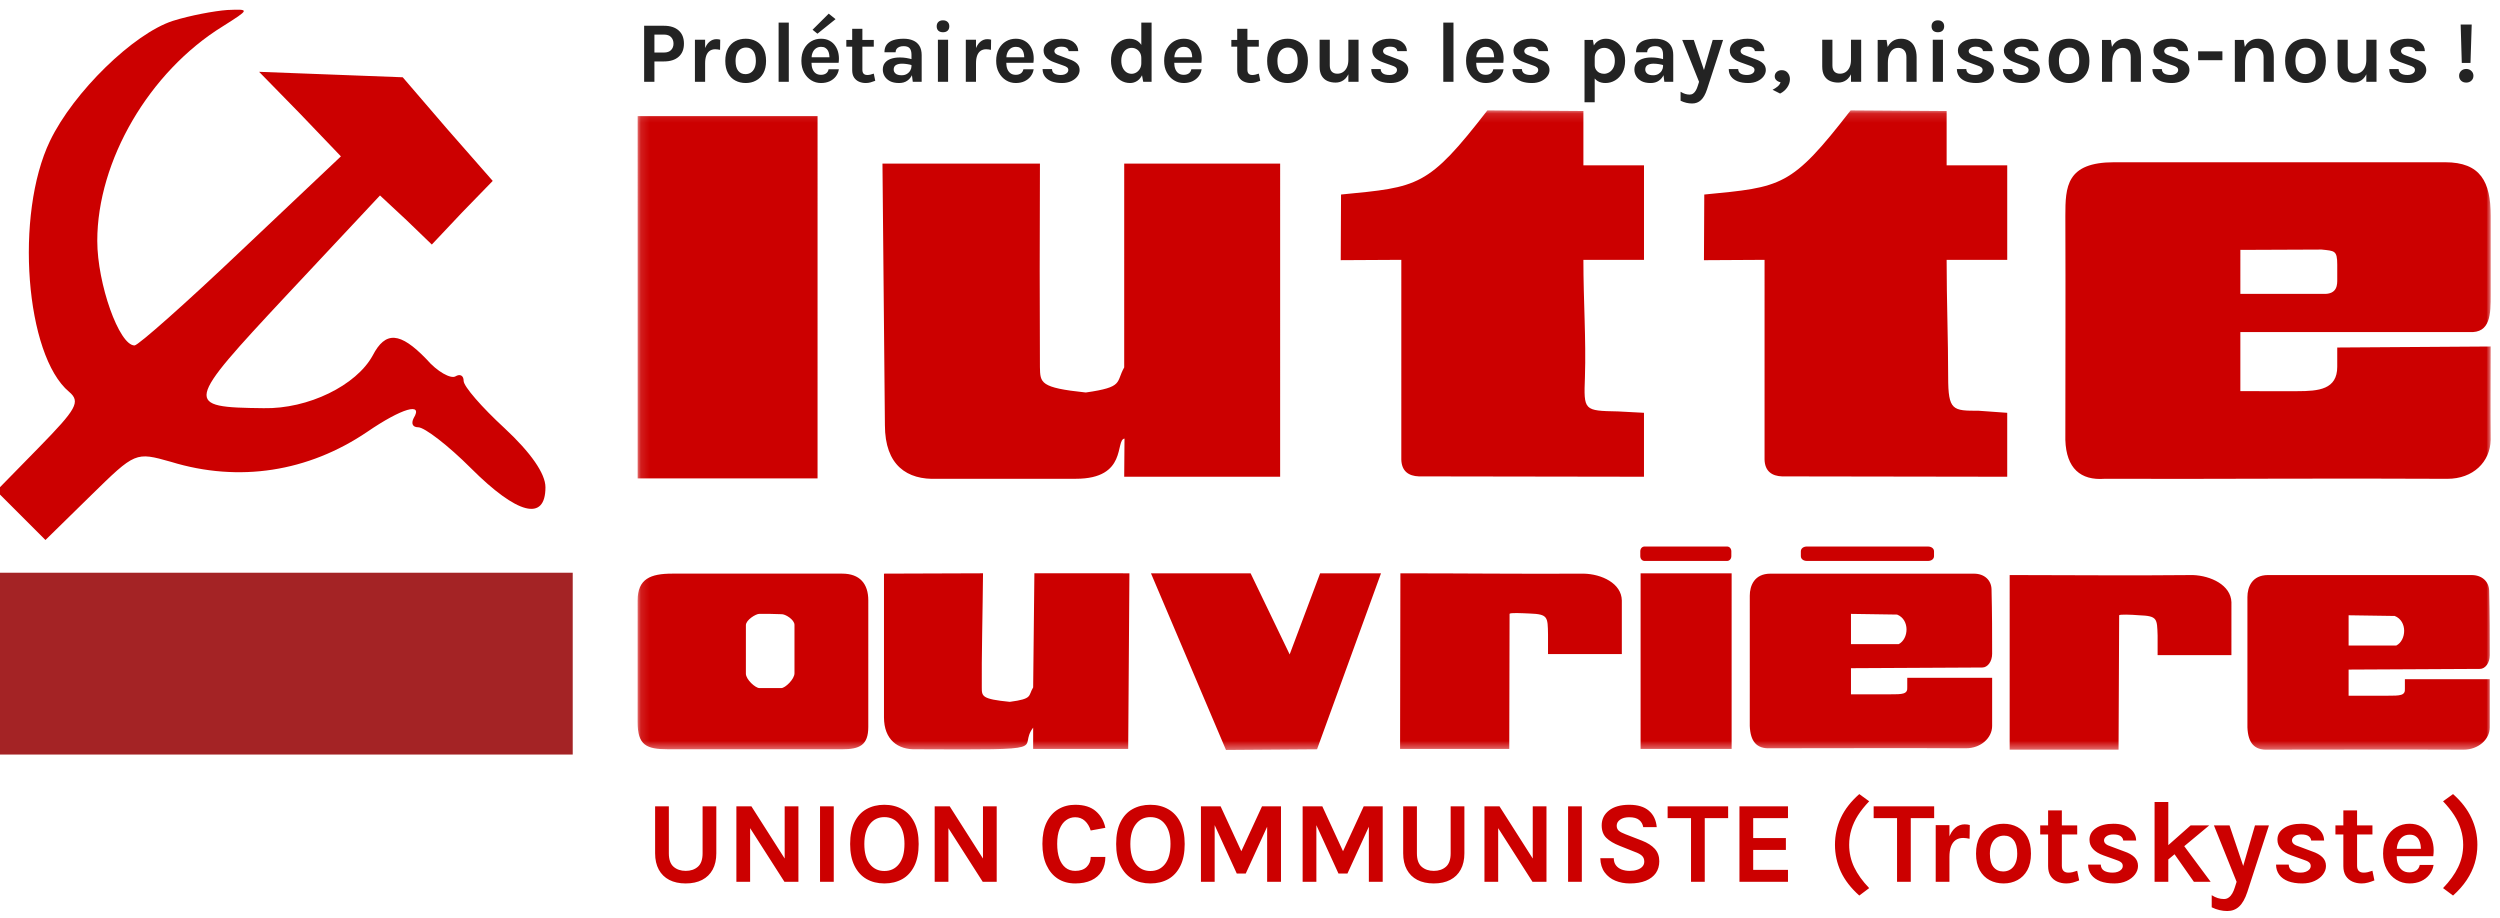
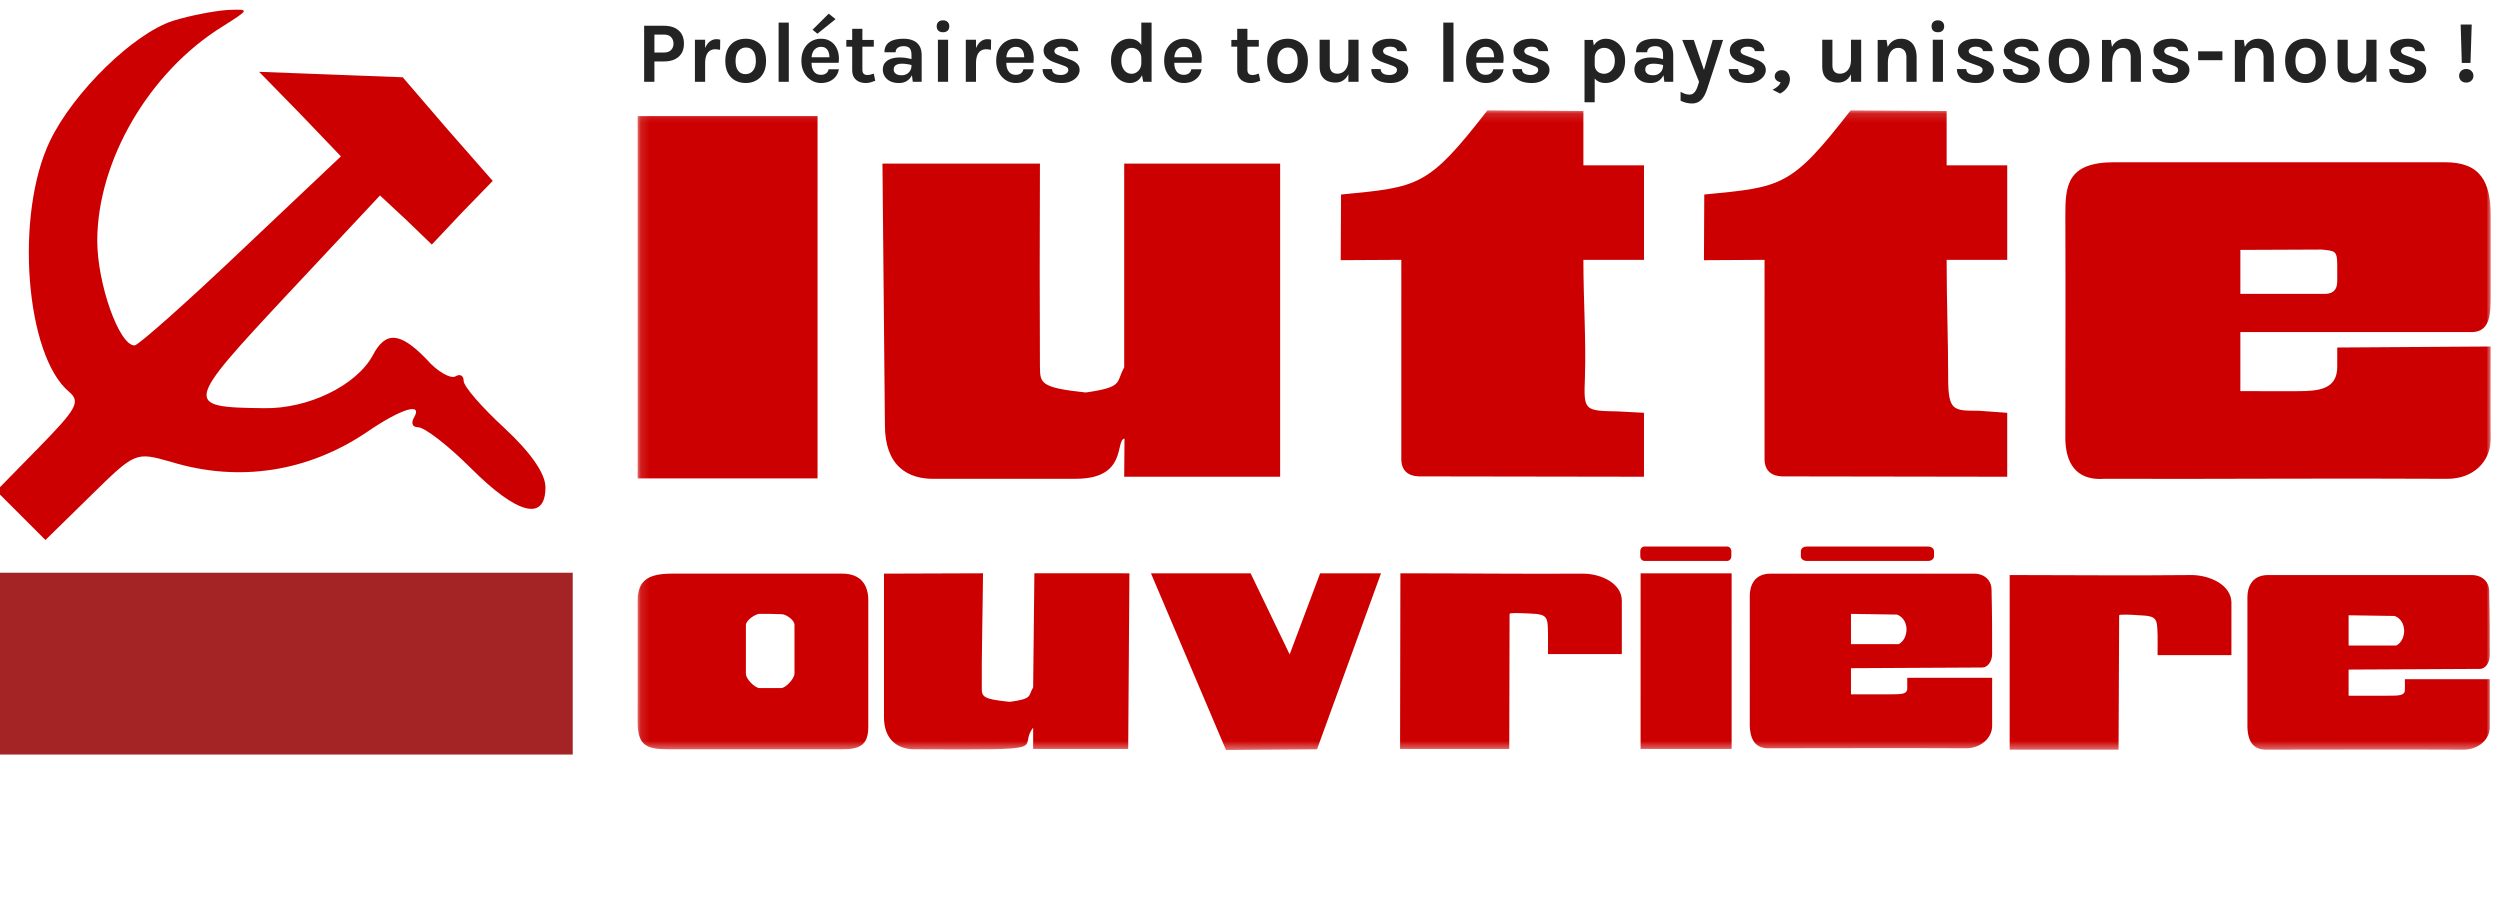
<svg xmlns="http://www.w3.org/2000/svg" width="275" height="101" viewBox="0 0 275 101" fill="none">
-   <path d="M72.062 88.693H73.573V93.864C73.573 94.547 73.746 95.04 74.091 95.342C74.441 95.645 74.887 95.797 75.429 95.797C75.975 95.797 76.421 95.645 76.766 95.342C77.112 95.04 77.285 94.547 77.285 93.864V88.693H78.795V93.864C78.795 94.564 78.661 95.161 78.392 95.656C78.123 96.151 77.737 96.528 77.234 96.789C76.734 97.049 76.133 97.179 75.429 97.179C74.725 97.179 74.121 97.049 73.618 96.789C73.118 96.528 72.734 96.151 72.466 95.656C72.197 95.161 72.062 94.564 72.062 93.864V88.693ZM81.002 88.693H82.653L86.43 94.619H86.314V88.693H87.825V97H86.289L82.269 90.715H82.513V97H81.002V88.693ZM90.203 97V88.693H91.713V97H90.203ZM97.277 97.179C96.539 97.179 95.886 97.017 95.319 96.693C94.756 96.368 94.314 95.884 93.994 95.24C93.674 94.596 93.514 93.796 93.514 92.84C93.514 91.867 93.674 91.063 93.994 90.427C94.314 89.787 94.756 89.311 95.319 89C95.886 88.684 96.539 88.526 97.277 88.526C98.02 88.526 98.675 88.689 99.242 89.013C99.81 89.333 100.253 89.813 100.573 90.453C100.893 91.093 101.053 91.888 101.053 92.84C101.053 93.808 100.893 94.615 100.573 95.259C100.253 95.903 99.81 96.386 99.242 96.706C98.675 97.021 98.02 97.179 97.277 97.179ZM97.277 95.81C97.956 95.81 98.493 95.554 98.89 95.042C99.291 94.53 99.492 93.791 99.492 92.827C99.492 91.897 99.291 91.174 98.89 90.658C98.493 90.141 97.956 89.883 97.277 89.883C96.612 89.883 96.078 90.144 95.677 90.664C95.276 91.18 95.076 91.906 95.076 92.84C95.076 93.8 95.276 94.536 95.677 95.048C96.078 95.556 96.612 95.81 97.277 95.81ZM102.815 88.693H104.466L108.242 94.619H108.127V88.693H109.637V97H108.101L104.082 90.715H104.325V97H102.815V88.693ZM118.274 97.179C117.544 97.179 116.908 97.006 116.367 96.661C115.829 96.311 115.411 95.812 115.112 95.163C114.813 94.515 114.664 93.736 114.664 92.827C114.664 91.888 114.818 91.101 115.125 90.466C115.436 89.826 115.863 89.344 116.405 89.019C116.951 88.691 117.574 88.526 118.274 88.526C119.242 88.526 119.997 88.761 120.539 89.23C121.085 89.7 121.435 90.31 121.589 91.061L119.976 91.355C119.844 90.92 119.633 90.568 119.343 90.299C119.052 90.03 118.696 89.896 118.274 89.896C117.903 89.896 117.568 90.005 117.269 90.222C116.97 90.436 116.731 90.76 116.552 91.195C116.377 91.63 116.29 92.174 116.29 92.827C116.29 93.442 116.367 93.971 116.52 94.414C116.678 94.858 116.904 95.2 117.199 95.438C117.493 95.677 117.851 95.797 118.274 95.797C118.816 95.797 119.234 95.654 119.528 95.368C119.827 95.078 119.976 94.709 119.976 94.261H121.589C121.589 94.879 121.455 95.406 121.186 95.842C120.921 96.272 120.541 96.603 120.047 96.834C119.552 97.064 118.961 97.179 118.274 97.179ZM126.54 97.179C125.802 97.179 125.149 97.017 124.581 96.693C124.018 96.368 123.577 95.884 123.257 95.24C122.937 94.596 122.777 93.796 122.777 92.84C122.777 91.867 122.937 91.063 123.257 90.427C123.577 89.787 124.018 89.311 124.581 89C125.149 88.684 125.802 88.526 126.54 88.526C127.282 88.526 127.937 88.689 128.505 89.013C129.072 89.333 129.516 89.813 129.836 90.453C130.156 91.093 130.316 91.888 130.316 92.84C130.316 93.808 130.156 94.615 129.836 95.259C129.516 95.903 129.072 96.386 128.505 96.706C127.937 97.021 127.282 97.179 126.54 97.179ZM126.54 95.81C127.218 95.81 127.756 95.554 128.153 95.042C128.554 94.53 128.754 93.791 128.754 92.827C128.754 91.897 128.554 91.174 128.153 90.658C127.756 90.141 127.218 89.883 126.54 89.883C125.874 89.883 125.341 90.144 124.94 90.664C124.539 91.18 124.338 91.906 124.338 92.84C124.338 93.8 124.539 94.536 124.94 95.048C125.341 95.556 125.874 95.81 126.54 95.81ZM132.103 88.693H134.266L136.609 93.774H136.481L138.823 88.693H140.909V97H139.386V90.434H139.617L137.031 96.091H136.045L133.473 90.459H133.613V97H132.103V88.693ZM143.29 88.693H145.454L147.796 93.774H147.668L150.01 88.693H152.097V97H150.574V90.434H150.804L148.218 96.091H147.233L144.66 90.459H144.801V97H143.29V88.693ZM154.35 88.693H155.86V93.864C155.86 94.547 156.033 95.04 156.379 95.342C156.729 95.645 157.174 95.797 157.716 95.797C158.262 95.797 158.708 95.645 159.054 95.342C159.399 95.04 159.572 94.547 159.572 93.864V88.693H161.083V93.864C161.083 94.564 160.948 95.161 160.679 95.656C160.411 96.151 160.025 96.528 159.521 96.789C159.022 97.049 158.42 97.179 157.716 97.179C157.012 97.179 156.409 97.049 155.905 96.789C155.406 96.528 155.022 96.151 154.753 95.656C154.484 95.161 154.35 94.564 154.35 93.864V88.693ZM163.29 88.693H164.941L168.717 94.619H168.602V88.693H170.112V97H168.576L164.557 90.715H164.8V97H163.29V88.693ZM172.49 97V88.693H174.001V97H172.49ZM179.283 97.179C178.707 97.179 178.176 97.079 177.69 96.878C177.207 96.678 176.815 96.373 176.512 95.963C176.213 95.554 176.053 95.033 176.032 94.402H177.517C177.517 94.722 177.596 94.984 177.754 95.189C177.911 95.394 178.123 95.547 178.387 95.65C178.656 95.748 178.95 95.797 179.27 95.797C179.578 95.797 179.851 95.756 180.09 95.675C180.333 95.594 180.523 95.479 180.659 95.33C180.8 95.176 180.87 94.995 180.87 94.786C180.87 94.508 180.785 94.291 180.614 94.133C180.448 93.975 180.179 93.83 179.808 93.698L178.17 93.045C177.53 92.793 177.039 92.501 176.698 92.168C176.356 91.835 176.186 91.376 176.186 90.792C176.186 90.118 176.452 89.572 176.986 89.154C177.519 88.736 178.263 88.526 179.219 88.526C180.149 88.526 180.868 88.744 181.376 89.179C181.884 89.61 182.172 90.212 182.24 90.984H180.755C180.7 90.656 180.55 90.393 180.307 90.197C180.064 89.996 179.701 89.896 179.219 89.896C178.793 89.896 178.455 89.986 178.208 90.165C177.961 90.34 177.837 90.562 177.837 90.83C177.837 91.061 177.914 91.244 178.067 91.381C178.225 91.513 178.468 91.641 178.797 91.765L180.614 92.469C181.229 92.708 181.7 93.008 182.029 93.371C182.357 93.734 182.522 94.188 182.522 94.734C182.522 95.234 182.396 95.667 182.144 96.034C181.892 96.396 181.525 96.678 181.043 96.878C180.561 97.079 179.974 97.179 179.283 97.179ZM183.439 89.998V88.693H190.095V89.998H187.183L187.523 89.653V97H186.012V89.653L186.351 89.998H183.439ZM191.34 97V88.693H196.678V89.998H192.851V92.187H196.447V93.493H192.851V95.682H196.678V97H191.34ZM204.522 87.349L205.61 88.142C205.119 88.654 204.71 89.166 204.381 89.678C204.057 90.19 203.814 90.715 203.652 91.253C203.49 91.786 203.409 92.345 203.409 92.93C203.409 93.8 203.592 94.621 203.959 95.394C204.326 96.162 204.876 96.927 205.61 97.691L204.522 98.51C203.605 97.695 202.929 96.821 202.493 95.886C202.062 94.952 201.847 93.966 201.847 92.93C201.847 91.884 202.062 90.894 202.493 89.96C202.929 89.026 203.605 88.155 204.522 87.349ZM206.102 89.998V88.693H212.758V89.998H209.846L210.185 89.653V97H208.675V89.653L209.014 89.998H206.102ZM212.928 97V90.766H214.438V97H212.928ZM214.067 94.274C214.067 93.459 214.159 92.784 214.342 92.251C214.526 91.718 214.771 91.323 215.078 91.067C215.39 90.807 215.735 90.677 216.115 90.677C216.218 90.677 216.314 90.683 216.403 90.696C216.497 90.709 216.589 90.728 216.678 90.754L216.653 92.264C216.542 92.238 216.422 92.217 216.294 92.2C216.166 92.183 216.051 92.174 215.949 92.174C215.616 92.174 215.336 92.255 215.11 92.418C214.888 92.576 214.72 92.81 214.605 93.122C214.494 93.433 214.438 93.817 214.438 94.274H214.067ZM220.398 97.179C219.83 97.179 219.316 97.058 218.855 96.814C218.399 96.571 218.036 96.209 217.767 95.726C217.498 95.24 217.364 94.632 217.364 93.902C217.364 93.16 217.498 92.546 217.767 92.059C218.036 91.573 218.399 91.21 218.855 90.971C219.316 90.732 219.83 90.613 220.398 90.613C220.957 90.613 221.462 90.732 221.914 90.971C222.371 91.21 222.734 91.573 223.002 92.059C223.271 92.546 223.406 93.16 223.406 93.902C223.406 94.632 223.271 95.24 223.002 95.726C222.734 96.209 222.371 96.571 221.914 96.814C221.462 97.058 220.957 97.179 220.398 97.179ZM220.346 95.861C220.645 95.861 220.91 95.788 221.14 95.643C221.375 95.494 221.558 95.274 221.69 94.984C221.827 94.694 221.895 94.333 221.895 93.902C221.895 93.245 221.765 92.75 221.505 92.418C221.249 92.085 220.897 91.918 220.449 91.918C220.146 91.918 219.877 91.993 219.642 92.142C219.408 92.287 219.222 92.507 219.086 92.802C218.953 93.096 218.887 93.463 218.887 93.902C218.887 94.551 219.017 95.04 219.278 95.368C219.542 95.697 219.898 95.861 220.346 95.861ZM227.302 97.179C226.935 97.179 226.598 97.111 226.291 96.974C225.988 96.838 225.745 96.629 225.561 96.347C225.382 96.066 225.292 95.707 225.292 95.272V89.141H226.803V95.221C226.803 95.733 227.046 95.989 227.532 95.989C227.682 95.989 227.831 95.972 227.98 95.938C228.13 95.903 228.3 95.852 228.492 95.784L228.71 96.846C228.471 96.94 228.239 97.019 228.012 97.083C227.786 97.147 227.55 97.179 227.302 97.179ZM224.422 91.79V90.792H228.492V91.79H224.422ZM232.57 97.179C231.972 97.179 231.458 97.098 231.027 96.936C230.601 96.77 230.272 96.533 230.042 96.226C229.811 95.914 229.694 95.541 229.69 95.106H231.085C231.098 95.413 231.219 95.637 231.45 95.778C231.68 95.918 231.994 95.989 232.391 95.989C232.608 95.989 232.8 95.957 232.967 95.893C233.137 95.829 233.269 95.741 233.363 95.63C233.457 95.519 233.504 95.396 233.504 95.259C233.504 95.084 233.44 94.948 233.312 94.85C233.188 94.747 232.988 94.653 232.711 94.568L231.354 94.082C230.867 93.907 230.494 93.676 230.234 93.39C229.973 93.105 229.843 92.763 229.843 92.366C229.843 91.842 230.08 91.419 230.554 91.099C231.032 90.775 231.669 90.613 232.467 90.613C233.261 90.613 233.873 90.788 234.304 91.138C234.739 91.483 234.963 91.923 234.976 92.456H233.555C233.534 92.251 233.436 92.089 233.261 91.97C233.086 91.85 232.821 91.79 232.467 91.79C232.147 91.79 231.896 91.856 231.712 91.989C231.533 92.117 231.443 92.268 231.443 92.443C231.443 92.738 231.695 92.96 232.199 93.109L233.671 93.659C234.148 93.821 234.52 94.03 234.784 94.286C235.049 94.542 235.181 94.867 235.181 95.259C235.181 95.588 235.07 95.899 234.848 96.194C234.631 96.484 234.325 96.721 233.933 96.904C233.54 97.088 233.086 97.179 232.57 97.179ZM237.003 97V88.219H238.513V97H237.003ZM238.309 93.147L240.971 90.792H243.019L238.309 94.709V93.147ZM241.329 97L238.552 93.045L239.985 92.699L243.173 97H241.329ZM243.531 90.792H245.246L246.897 95.682H246.628L248.049 90.792H249.585L247.204 98.126C246.961 98.86 246.66 99.391 246.302 99.72C245.948 100.049 245.515 100.213 245.003 100.213C244.708 100.213 244.42 100.179 244.139 100.11C243.861 100.046 243.578 99.944 243.288 99.803V98.472C243.522 98.617 243.748 98.724 243.966 98.792C244.188 98.86 244.41 98.894 244.632 98.894C244.832 98.894 245.007 98.839 245.156 98.728C245.31 98.621 245.442 98.47 245.553 98.274C245.664 98.082 245.758 97.858 245.835 97.602L246.027 97L243.531 90.792ZM253.245 97.179C252.647 97.179 252.133 97.098 251.702 96.936C251.276 96.77 250.947 96.533 250.717 96.226C250.486 95.914 250.369 95.541 250.365 95.106H251.76C251.773 95.413 251.894 95.637 252.125 95.778C252.355 95.918 252.669 95.989 253.066 95.989C253.283 95.989 253.475 95.957 253.642 95.893C253.812 95.829 253.944 95.741 254.038 95.63C254.132 95.519 254.179 95.396 254.179 95.259C254.179 95.084 254.115 94.948 253.987 94.85C253.863 94.747 253.663 94.653 253.386 94.568L252.029 94.082C251.542 93.907 251.169 93.676 250.909 93.39C250.648 93.105 250.518 92.763 250.518 92.366C250.518 91.842 250.755 91.419 251.229 91.099C251.707 90.775 252.344 90.613 253.142 90.613C253.936 90.613 254.548 90.788 254.979 91.138C255.414 91.483 255.638 91.923 255.651 92.456H254.23C254.209 92.251 254.111 92.089 253.936 91.97C253.761 91.85 253.496 91.79 253.142 91.79C252.822 91.79 252.571 91.856 252.387 91.989C252.208 92.117 252.118 92.268 252.118 92.443C252.118 92.738 252.37 92.96 252.874 93.109L254.346 93.659C254.823 93.821 255.195 94.03 255.459 94.286C255.724 94.542 255.856 94.867 255.856 95.259C255.856 95.588 255.745 95.899 255.523 96.194C255.306 96.484 255 96.721 254.608 96.904C254.215 97.088 253.761 97.179 253.245 97.179ZM259.777 97.179C259.41 97.179 259.073 97.111 258.766 96.974C258.463 96.838 258.22 96.629 258.036 96.347C257.857 96.066 257.768 95.707 257.768 95.272V89.141H259.278V95.221C259.278 95.733 259.521 95.989 260.008 95.989C260.157 95.989 260.306 95.972 260.456 95.938C260.605 95.903 260.776 95.852 260.968 95.784L261.185 96.846C260.946 96.94 260.714 97.019 260.488 97.083C260.261 97.147 260.025 97.179 259.777 97.179ZM256.897 91.79V90.792H260.968V91.79H256.897ZM265.045 97.179C264.516 97.179 264.031 97.043 263.592 96.77C263.152 96.496 262.8 96.115 262.536 95.624C262.271 95.129 262.139 94.551 262.139 93.89C262.139 93.207 262.269 92.62 262.53 92.13C262.794 91.639 263.146 91.263 263.586 91.003C264.025 90.743 264.511 90.613 265.045 90.613C265.54 90.613 265.966 90.713 266.325 90.914C266.687 91.11 266.978 91.379 267.195 91.72C267.417 92.057 267.566 92.439 267.643 92.866C267.72 93.292 267.724 93.732 267.656 94.184H263.342V93.365H266.587L266.293 93.557C266.306 93.356 266.295 93.154 266.261 92.949C266.231 92.744 266.171 92.556 266.082 92.386C265.992 92.215 265.864 92.078 265.698 91.976C265.535 91.869 265.326 91.816 265.07 91.816C264.763 91.816 264.503 91.893 264.29 92.046C264.076 92.2 263.914 92.409 263.803 92.674C263.692 92.938 263.637 93.237 263.637 93.57V94.171C263.637 94.521 263.688 94.83 263.79 95.099C263.897 95.368 264.053 95.579 264.258 95.733C264.467 95.886 264.729 95.963 265.045 95.963C265.339 95.963 265.587 95.895 265.787 95.758C265.988 95.622 266.116 95.417 266.171 95.144H267.694C267.63 95.545 267.479 95.899 267.24 96.206C267.005 96.509 266.7 96.748 266.325 96.923C265.949 97.094 265.523 97.179 265.045 97.179ZM269.835 98.51L268.735 97.691C269.473 96.927 270.025 96.162 270.392 95.394C270.763 94.621 270.949 93.8 270.949 92.93C270.949 92.345 270.866 91.786 270.699 91.253C270.537 90.715 270.292 90.19 269.963 89.678C269.635 89.166 269.225 88.654 268.735 88.142L269.835 87.349C270.744 88.155 271.416 89.026 271.851 89.96C272.291 90.894 272.511 91.884 272.511 92.93C272.511 93.621 272.415 94.291 272.223 94.939C272.031 95.584 271.736 96.204 271.339 96.802C270.943 97.399 270.441 97.969 269.835 98.51Z" fill="#CC0000" />
  <g clip-path="url(#clip0_549_213)">
    <mask id="mask0_549_213" style="mask-type:luminance" maskUnits="userSpaceOnUse" x="70" y="12" width="205" height="71">
      <path d="M274.014 12.129H70.114V82.562H274.014V12.129Z" fill="white" />
    </mask>
    <g mask="url(#mask0_549_213)">
      <path fill-rule="evenodd" clip-rule="evenodd" d="M180.466 63.065L190.48 63.065L190.479 82.386L180.464 82.385L180.466 63.065ZM154.008 82.384L154.043 63.064C161.486 63.064 166.73 63.14 174.207 63.102C176.169 63.14 178.368 64.161 178.401 66.052V71.95L170.282 71.95L170.282 69.795C170.248 67.866 170.282 67.564 168.286 67.488C167.372 67.45 166.121 67.375 166.053 67.526L166.019 82.385L154.008 82.384ZM126.605 63.063L137.566 63.063L141.863 71.987L145.213 63.063L151.911 63.064L144.874 82.422L134.859 82.497L126.605 63.063ZM70.139 66.048C70.139 63.666 71.56 63.099 73.962 63.099C80.931 63.099 85.634 63.099 92.637 63.099C94.566 63.1 95.513 64.196 95.513 66.049C95.513 71.191 95.513 74.783 95.512 79.963C95.512 81.966 94.565 82.42 92.637 82.42C85.633 82.42 80.457 82.419 73.488 82.419C71.086 82.419 70.138 81.966 70.138 79.432C70.138 74.631 70.139 70.85 70.139 66.048ZM82.047 74.102C82.047 71.757 82.047 71.077 82.048 68.77C82.048 68.203 83.13 67.523 83.536 67.523C84.247 67.523 85.194 67.523 85.938 67.561C86.378 67.523 87.393 68.166 87.393 68.733C87.393 71.039 87.393 71.72 87.393 74.064C87.393 74.707 86.378 75.69 85.938 75.69C85.228 75.69 84.246 75.69 83.536 75.69C83.096 75.69 82.047 74.744 82.047 74.102ZM174.174 12.211V18.185L180.839 18.185V28.583L174.173 28.582C174.173 33.12 174.478 37.317 174.343 41.475C174.207 45.181 174.207 45.181 177.996 45.257L180.838 45.408V52.441L156.073 52.402C154.956 52.364 154.178 51.835 154.144 50.549C154.145 43.025 154.145 36.106 154.145 28.582L147.48 28.619L147.514 21.398C156.074 20.566 157.055 20.604 163.619 12.135L174.174 12.211ZM214.13 12.213V18.186L220.795 18.187V28.584L214.129 28.584C214.129 33.121 214.298 37.318 214.298 41.477C214.298 45.182 214.806 45.182 217.648 45.182L220.794 45.409V52.442L196.03 52.403C194.912 52.365 194.134 51.836 194.101 50.55C194.101 43.026 194.101 36.108 194.102 28.583L187.435 28.621L187.47 21.399C196.03 20.568 197.011 20.606 203.574 12.137L214.13 12.213ZM70.14 12.774L70.139 52.626L89.931 52.626L89.932 12.775L70.14 12.774ZM97.238 63.1L108.132 63.062C108.098 67.108 107.963 72.514 107.997 75.615C107.997 76.598 107.997 76.9 111.075 77.203C113.647 76.863 113.072 76.56 113.647 75.615L113.782 63.062L124.236 63.063L124.101 82.383L113.646 82.383L113.647 80.039C111.82 82.421 116.454 82.496 100.79 82.42C98.76 82.496 97.238 81.362 97.238 78.904L97.238 63.1ZM97.071 17.993L114.393 17.994C114.359 25.253 114.358 34.781 114.392 40.377C114.426 42.116 114.392 42.645 119.433 43.175C123.662 42.57 122.715 42.079 123.662 40.415L123.663 17.994L140.816 17.995L140.815 52.439L123.662 52.438L123.696 48.242C122.647 48.393 124.068 52.665 118.35 52.665C115.474 52.665 111.11 52.665 103.092 52.665C99.776 52.816 97.34 51.19 97.34 46.766L97.071 17.993ZM203.607 67.527L208.682 67.603C210.102 68.17 209.968 70.287 208.851 70.855L203.607 70.854V67.527ZM258.347 67.68L263.422 67.756C264.843 68.323 264.707 70.441 263.592 71.008L258.347 71.008V67.68ZM192.475 79.853C192.475 74.37 192.475 70.967 192.476 65.523C192.476 64.426 192.983 63.103 194.743 63.103L217.141 63.104C218.29 63.104 219.035 63.822 219.068 64.806C219.135 67.528 219.135 69.759 219.135 71.914C219.135 72.783 218.628 73.426 218.053 73.426L203.607 73.501V76.375L207.903 76.375C209.257 76.375 209.865 76.375 209.798 75.581V74.56L219.135 74.56C219.135 76.716 219.135 77.661 219.135 79.854C219.135 81.177 217.884 82.311 216.26 82.311C208.41 82.273 202.591 82.311 194.742 82.31C193.22 82.386 192.543 81.554 192.475 79.853ZM247.216 80.006C247.216 74.524 247.216 71.121 247.216 65.676C247.216 64.58 247.724 63.256 249.483 63.256L271.88 63.257C273.031 63.257 273.775 63.976 273.809 64.959C273.876 67.681 273.876 69.912 273.876 72.067C273.876 72.936 273.368 73.579 272.794 73.579L258.347 73.654L258.346 76.528L262.644 76.528C263.998 76.528 264.606 76.528 264.538 75.734V74.713L273.876 74.713C273.876 76.869 273.876 77.814 273.876 80.007C273.876 81.33 272.624 82.464 270.999 82.464C263.151 82.426 257.331 82.464 249.482 82.463C247.961 82.539 247.284 81.707 247.216 80.006ZM221.063 82.463L221.064 63.255C228.507 63.256 233.785 63.331 241.228 63.256C243.19 63.332 245.39 64.353 245.457 66.243L245.456 72.066L237.337 72.066V69.91C237.27 68.058 237.337 67.755 235.307 67.68C234.394 67.604 233.142 67.566 233.108 67.68L233.04 82.463L221.063 82.463ZM227.188 48.397C227.188 38.604 227.223 33.538 227.189 23.745C227.189 20.531 227.29 17.847 232.568 17.847C245.595 17.847 255.947 17.848 268.972 17.848C272.863 17.848 273.979 20.004 273.979 23.747V32.405C273.979 34.522 273.979 36.678 271.61 36.526L246.439 36.525V43.028L252.697 43.029C255.066 43.029 257.096 42.84 257.096 40.344V38.227L273.978 38.114C273.978 42.046 273.944 44.504 273.978 48.398C273.911 50.818 272.049 52.671 269.208 52.67C255.472 52.594 245.188 52.708 231.485 52.669C228.879 52.858 227.289 51.535 227.188 48.397ZM246.44 27.489L255.371 27.451C256.792 27.603 257.097 27.527 257.097 29.115C257.097 30.06 257.097 29.758 257.097 30.703C257.097 31.232 257.164 32.404 255.541 32.329L246.439 32.328L246.44 27.489ZM180.905 60.116L189.972 60.116C190.244 60.116 190.447 60.343 190.447 60.645V61.175C190.447 61.477 190.244 61.704 189.972 61.704L180.905 61.704C180.635 61.704 180.432 61.477 180.432 61.174V60.645C180.432 60.343 180.635 60.116 180.905 60.116ZM198.769 60.116L212.065 60.117C212.471 60.117 212.742 60.344 212.742 60.646V61.176C212.742 61.478 212.471 61.705 212.065 61.705L198.769 61.704C198.362 61.704 198.093 61.478 198.093 61.175V60.646C198.093 60.343 198.362 60.116 198.769 60.116Z" fill="#CC0000" />
    </g>
  </g>
  <path d="M70.855 9V2.834H73.031C73.724 2.834 74.264 3.006 74.65 3.348C75.04 3.689 75.234 4.174 75.234 4.801C75.234 5.422 75.04 5.903 74.65 6.245C74.264 6.587 73.724 6.758 73.031 6.758H71.986V9H70.855ZM71.986 5.779H73.031C73.379 5.779 73.642 5.688 73.819 5.504C73.996 5.32 74.085 5.086 74.085 4.801C74.085 4.51 73.996 4.271 73.819 4.084C73.642 3.897 73.379 3.804 73.031 3.804H71.986V5.779ZM76.442 9V4.373H77.563V9H76.442ZM77.287 6.976C77.287 6.372 77.355 5.871 77.492 5.476C77.628 5.08 77.81 4.787 78.038 4.597C78.269 4.404 78.525 4.307 78.807 4.307C78.883 4.307 78.954 4.312 79.021 4.321C79.091 4.331 79.159 4.345 79.225 4.364L79.206 5.485C79.124 5.466 79.035 5.45 78.94 5.438C78.845 5.425 78.76 5.418 78.684 5.418C78.437 5.418 78.229 5.479 78.061 5.599C77.897 5.716 77.772 5.89 77.686 6.122C77.604 6.353 77.563 6.638 77.563 6.976H77.287ZM82.033 9.133C81.612 9.133 81.231 9.043 80.888 8.862C80.55 8.682 80.281 8.413 80.081 8.055C79.882 7.694 79.782 7.242 79.782 6.701C79.782 6.15 79.882 5.694 80.081 5.333C80.281 4.972 80.55 4.703 80.888 4.526C81.231 4.348 81.612 4.26 82.033 4.26C82.448 4.26 82.823 4.348 83.159 4.526C83.498 4.703 83.767 4.972 83.966 5.333C84.166 5.694 84.266 6.15 84.266 6.701C84.266 7.242 84.166 7.694 83.966 8.055C83.767 8.413 83.498 8.682 83.159 8.862C82.823 9.043 82.448 9.133 82.033 9.133ZM81.995 8.155C82.217 8.155 82.413 8.101 82.584 7.993C82.758 7.882 82.895 7.719 82.993 7.504C83.094 7.288 83.145 7.021 83.145 6.701C83.145 6.213 83.048 5.846 82.855 5.599C82.665 5.352 82.404 5.229 82.071 5.229C81.846 5.229 81.647 5.284 81.473 5.395C81.299 5.502 81.161 5.665 81.059 5.884C80.961 6.103 80.912 6.375 80.912 6.701C80.912 7.182 81.009 7.545 81.202 7.789C81.398 8.033 81.663 8.155 81.995 8.155ZM85.647 9V2.483H86.768V9H85.647ZM90.309 9.133C89.916 9.133 89.556 9.032 89.23 8.829C88.904 8.626 88.643 8.343 88.447 7.979C88.25 7.611 88.152 7.182 88.152 6.691C88.152 6.185 88.249 5.749 88.442 5.385C88.638 5.021 88.9 4.742 89.226 4.549C89.552 4.356 89.913 4.26 90.309 4.26C90.676 4.26 90.993 4.334 91.259 4.483C91.528 4.628 91.743 4.828 91.905 5.081C92.069 5.331 92.18 5.615 92.237 5.931C92.294 6.248 92.297 6.574 92.247 6.91H89.045V6.302H91.453L91.235 6.444C91.244 6.296 91.237 6.145 91.211 5.993C91.189 5.841 91.145 5.702 91.078 5.575C91.012 5.449 90.917 5.347 90.793 5.271C90.673 5.192 90.518 5.152 90.328 5.152C90.1 5.152 89.906 5.21 89.748 5.324C89.59 5.438 89.469 5.593 89.387 5.789C89.305 5.985 89.264 6.207 89.264 6.454V6.901C89.264 7.16 89.302 7.39 89.378 7.589C89.457 7.789 89.572 7.946 89.724 8.059C89.879 8.174 90.074 8.23 90.309 8.23C90.527 8.23 90.711 8.18 90.86 8.079C91.008 7.977 91.103 7.825 91.145 7.622H92.275C92.228 7.92 92.115 8.183 91.938 8.411C91.764 8.636 91.537 8.813 91.259 8.943C90.98 9.07 90.663 9.133 90.309 9.133ZM89.919 3.708L89.382 3.272L91.159 1.5L91.909 2.108L89.919 3.708ZM95.232 9.133C94.96 9.133 94.71 9.082 94.482 8.981C94.257 8.88 94.076 8.725 93.94 8.515C93.807 8.306 93.741 8.04 93.741 7.718V3.167H94.862V7.679C94.862 8.059 95.042 8.249 95.403 8.249C95.514 8.249 95.625 8.237 95.736 8.211C95.847 8.186 95.973 8.148 96.116 8.098L96.277 8.886C96.1 8.956 95.927 9.014 95.76 9.062C95.592 9.109 95.416 9.133 95.232 9.133ZM93.095 5.133V4.393H96.116V5.133H93.095ZM100.405 9L100.263 7.879V6.027C100.263 5.704 100.196 5.464 100.063 5.309C99.933 5.154 99.712 5.077 99.398 5.077C99.218 5.077 99.061 5.103 98.928 5.157C98.795 5.211 98.692 5.289 98.619 5.39C98.55 5.488 98.515 5.609 98.515 5.751H97.289C97.289 5.403 97.373 5.119 97.541 4.901C97.709 4.679 97.95 4.518 98.263 4.416C98.58 4.312 98.958 4.26 99.398 4.26C99.797 4.26 100.146 4.324 100.443 4.454C100.741 4.581 100.972 4.777 101.137 5.043C101.301 5.309 101.384 5.65 101.384 6.064V9H100.405ZM98.895 9.133C98.499 9.133 98.168 9.065 97.902 8.929C97.639 8.789 97.441 8.607 97.308 8.383C97.175 8.158 97.109 7.914 97.109 7.651C97.109 7.36 97.185 7.116 97.337 6.92C97.492 6.72 97.71 6.571 97.992 6.473C98.274 6.372 98.607 6.321 98.99 6.321C99.24 6.321 99.476 6.34 99.698 6.378C99.922 6.416 100.146 6.467 100.367 6.53V7.186C100.193 7.128 100.003 7.084 99.797 7.053C99.591 7.021 99.398 7.005 99.218 7.005C98.952 7.005 98.733 7.054 98.562 7.152C98.391 7.25 98.306 7.417 98.306 7.651C98.306 7.822 98.375 7.969 98.515 8.093C98.654 8.216 98.876 8.278 99.18 8.278C99.411 8.278 99.607 8.227 99.769 8.126C99.93 8.025 100.052 7.898 100.135 7.746C100.22 7.594 100.263 7.442 100.263 7.29H100.529C100.529 7.622 100.467 7.93 100.344 8.211C100.22 8.49 100.036 8.713 99.793 8.881C99.552 9.049 99.253 9.133 98.895 9.133ZM103.73 3.547C103.511 3.547 103.34 3.49 103.217 3.376C103.097 3.259 103.036 3.097 103.036 2.892C103.036 2.692 103.097 2.534 103.217 2.417C103.34 2.296 103.511 2.236 103.73 2.236C103.945 2.236 104.115 2.296 104.238 2.417C104.362 2.534 104.423 2.692 104.423 2.892C104.423 3.097 104.362 3.259 104.238 3.376C104.115 3.49 103.945 3.547 103.73 3.547ZM103.169 9V4.373H104.29V9H103.169ZM106.239 9V4.373H107.36V9H106.239ZM107.085 6.976C107.085 6.372 107.153 5.871 107.289 5.476C107.425 5.08 107.607 4.787 107.835 4.597C108.066 4.404 108.323 4.307 108.605 4.307C108.681 4.307 108.752 4.312 108.818 4.321C108.888 4.331 108.956 4.345 109.023 4.364L109.004 5.485C108.921 5.466 108.833 5.45 108.738 5.438C108.643 5.425 108.557 5.418 108.481 5.418C108.234 5.418 108.027 5.479 107.859 5.599C107.694 5.716 107.569 5.89 107.484 6.122C107.401 6.353 107.36 6.638 107.36 6.976H107.085ZM111.736 9.133C111.343 9.133 110.983 9.032 110.657 8.829C110.331 8.626 110.07 8.343 109.874 7.979C109.677 7.611 109.579 7.182 109.579 6.691C109.579 6.185 109.676 5.749 109.869 5.385C110.065 5.021 110.326 4.742 110.653 4.549C110.979 4.356 111.34 4.26 111.736 4.26C112.103 4.26 112.42 4.334 112.686 4.483C112.955 4.628 113.17 4.828 113.332 5.081C113.496 5.331 113.607 5.615 113.664 5.931C113.721 6.248 113.724 6.574 113.674 6.91H110.472V6.302H112.88L112.662 6.444C112.671 6.296 112.663 6.145 112.638 5.993C112.616 5.841 112.572 5.702 112.505 5.575C112.439 5.449 112.344 5.347 112.22 5.271C112.1 5.192 111.945 5.152 111.755 5.152C111.527 5.152 111.333 5.21 111.175 5.324C111.017 5.438 110.896 5.593 110.814 5.789C110.732 5.985 110.691 6.207 110.691 6.454V6.901C110.691 7.16 110.729 7.39 110.805 7.589C110.884 7.789 110.999 7.946 111.151 8.059C111.306 8.174 111.501 8.23 111.736 8.23C111.954 8.23 112.138 8.18 112.287 8.079C112.435 7.977 112.53 7.825 112.572 7.622H113.702C113.655 7.92 113.542 8.183 113.365 8.411C113.191 8.636 112.964 8.813 112.686 8.943C112.407 9.07 112.09 9.133 111.736 9.133ZM116.821 9.133C116.377 9.133 115.996 9.073 115.676 8.953C115.359 8.829 115.115 8.653 114.944 8.425C114.773 8.194 114.686 7.917 114.683 7.594H115.719C115.728 7.822 115.818 7.988 115.989 8.093C116.16 8.197 116.393 8.249 116.688 8.249C116.849 8.249 116.992 8.226 117.115 8.178C117.242 8.131 117.34 8.066 117.41 7.984C117.479 7.901 117.514 7.809 117.514 7.708C117.514 7.578 117.467 7.477 117.372 7.404C117.28 7.328 117.131 7.258 116.925 7.195L115.918 6.834C115.557 6.704 115.28 6.533 115.087 6.321C114.894 6.109 114.797 5.856 114.797 5.561C114.797 5.171 114.973 4.858 115.324 4.62C115.679 4.38 116.153 4.26 116.745 4.26C117.334 4.26 117.788 4.389 118.108 4.649C118.431 4.905 118.597 5.232 118.607 5.628H117.552C117.536 5.476 117.464 5.355 117.334 5.266C117.204 5.178 117.008 5.133 116.745 5.133C116.507 5.133 116.32 5.183 116.184 5.281C116.051 5.376 115.985 5.488 115.985 5.618C115.985 5.837 116.172 6.001 116.545 6.112L117.638 6.521C117.992 6.641 118.268 6.796 118.464 6.986C118.661 7.176 118.759 7.417 118.759 7.708C118.759 7.952 118.676 8.183 118.512 8.402C118.35 8.617 118.124 8.793 117.832 8.929C117.541 9.065 117.204 9.133 116.821 9.133ZM124.309 9.133C123.923 9.133 123.57 9.032 123.25 8.829C122.933 8.623 122.68 8.337 122.49 7.969C122.303 7.599 122.21 7.167 122.21 6.673C122.21 6.185 122.3 5.761 122.481 5.399C122.664 5.035 122.908 4.755 123.212 4.559C123.519 4.359 123.86 4.26 124.233 4.26C124.575 4.26 124.871 4.342 125.122 4.506C125.372 4.668 125.563 4.909 125.696 5.229C125.829 5.548 125.896 5.941 125.896 6.407H125.544C125.544 6.166 125.495 5.962 125.397 5.794C125.299 5.623 125.169 5.493 125.008 5.404C124.849 5.312 124.677 5.266 124.49 5.266C124.265 5.266 124.065 5.325 123.891 5.442C123.72 5.559 123.586 5.724 123.488 5.936C123.389 6.145 123.34 6.391 123.34 6.673C123.34 6.964 123.389 7.217 123.488 7.433C123.586 7.648 123.72 7.816 123.891 7.936C124.065 8.056 124.262 8.117 124.48 8.117C124.658 8.117 124.827 8.069 124.989 7.974C125.153 7.876 125.286 7.74 125.388 7.566C125.492 7.391 125.544 7.189 125.544 6.957H125.896C125.896 7.442 125.823 7.846 125.677 8.169C125.535 8.489 125.343 8.729 125.103 8.891C124.862 9.052 124.597 9.133 124.309 9.133ZM125.753 9L125.544 7.86V2.483H126.675V9H125.753ZM130.211 9.133C129.819 9.133 129.459 9.032 129.133 8.829C128.807 8.626 128.546 8.343 128.349 7.979C128.153 7.611 128.055 7.182 128.055 6.691C128.055 6.185 128.151 5.749 128.344 5.385C128.541 5.021 128.802 4.742 129.128 4.549C129.454 4.356 129.815 4.26 130.211 4.26C130.579 4.26 130.895 4.334 131.161 4.483C131.43 4.628 131.646 4.828 131.807 5.081C131.972 5.331 132.083 5.615 132.14 5.931C132.197 6.248 132.2 6.574 132.149 6.91H128.948V6.302H131.356L131.137 6.444C131.147 6.296 131.139 6.145 131.114 5.993C131.092 5.841 131.047 5.702 130.981 5.575C130.914 5.449 130.819 5.347 130.696 5.271C130.575 5.192 130.42 5.152 130.23 5.152C130.002 5.152 129.809 5.21 129.651 5.324C129.492 5.438 129.372 5.593 129.29 5.789C129.207 5.985 129.166 6.207 129.166 6.454V6.901C129.166 7.16 129.204 7.39 129.28 7.589C129.359 7.789 129.475 7.946 129.627 8.059C129.782 8.174 129.977 8.23 130.211 8.23C130.43 8.23 130.613 8.18 130.762 8.079C130.911 7.977 131.006 7.825 131.047 7.622H132.178C132.13 7.92 132.018 8.183 131.84 8.411C131.666 8.636 131.44 8.813 131.161 8.943C130.883 9.07 130.566 9.133 130.211 9.133ZM137.585 9.133C137.313 9.133 137.063 9.082 136.835 8.981C136.61 8.88 136.429 8.725 136.293 8.515C136.16 8.306 136.094 8.04 136.094 7.718V3.167H137.215V7.679C137.215 8.059 137.395 8.249 137.756 8.249C137.867 8.249 137.978 8.237 138.089 8.211C138.199 8.186 138.326 8.148 138.469 8.098L138.63 8.886C138.453 8.956 138.28 9.014 138.112 9.062C137.945 9.109 137.769 9.133 137.585 9.133ZM135.448 5.133V4.393H138.469V5.133H135.448ZM141.637 9.133C141.216 9.133 140.834 9.043 140.492 8.862C140.154 8.682 139.884 8.413 139.685 8.055C139.485 7.694 139.386 7.242 139.386 6.701C139.386 6.15 139.485 5.694 139.685 5.333C139.884 4.972 140.154 4.703 140.492 4.526C140.834 4.348 141.216 4.26 141.637 4.26C142.052 4.26 142.427 4.348 142.763 4.526C143.102 4.703 143.371 4.972 143.57 5.333C143.77 5.694 143.87 6.15 143.87 6.701C143.87 7.242 143.77 7.694 143.57 8.055C143.371 8.413 143.102 8.682 142.763 8.862C142.427 9.043 142.052 9.133 141.637 9.133ZM141.599 8.155C141.821 8.155 142.017 8.101 142.188 7.993C142.362 7.882 142.499 7.719 142.597 7.504C142.698 7.288 142.749 7.021 142.749 6.701C142.749 6.213 142.652 5.846 142.459 5.599C142.269 5.352 142.008 5.229 141.675 5.229C141.45 5.229 141.251 5.284 141.077 5.395C140.903 5.502 140.765 5.665 140.663 5.884C140.565 6.103 140.516 6.375 140.516 6.701C140.516 7.182 140.613 7.545 140.806 7.789C141.002 8.033 141.267 8.155 141.599 8.155ZM148.32 4.373H149.441V9H148.32V4.373ZM145.156 4.373H146.277V7.205C146.277 7.505 146.351 7.732 146.5 7.884C146.649 8.033 146.853 8.107 147.113 8.107C147.335 8.107 147.536 8.05 147.716 7.936C147.9 7.819 148.046 7.648 148.153 7.423C148.264 7.195 148.32 6.913 148.32 6.577H148.624C148.624 7.141 148.551 7.608 148.405 7.979C148.259 8.349 148.058 8.626 147.802 8.81C147.545 8.994 147.249 9.085 146.914 9.085C146.584 9.085 146.287 9.027 146.021 8.91C145.755 8.793 145.544 8.604 145.389 8.345C145.234 8.085 145.156 7.743 145.156 7.319V4.373ZM152.974 9.133C152.531 9.133 152.149 9.073 151.829 8.953C151.513 8.829 151.269 8.653 151.098 8.425C150.927 8.194 150.84 7.917 150.837 7.594H151.872C151.882 7.822 151.972 7.988 152.143 8.093C152.314 8.197 152.547 8.249 152.841 8.249C153.003 8.249 153.145 8.226 153.269 8.178C153.395 8.131 153.493 8.066 153.563 7.984C153.633 7.901 153.668 7.809 153.668 7.708C153.668 7.578 153.62 7.477 153.525 7.404C153.433 7.328 153.284 7.258 153.079 7.195L152.072 6.834C151.711 6.704 151.434 6.533 151.24 6.321C151.047 6.109 150.951 5.856 150.951 5.561C150.951 5.171 151.126 4.858 151.478 4.62C151.833 4.38 152.306 4.26 152.898 4.26C153.487 4.26 153.942 4.389 154.261 4.649C154.584 4.905 154.751 5.232 154.76 5.628H153.706C153.69 5.476 153.617 5.355 153.487 5.266C153.357 5.178 153.161 5.133 152.898 5.133C152.661 5.133 152.474 5.183 152.338 5.281C152.205 5.376 152.138 5.488 152.138 5.618C152.138 5.837 152.325 6.001 152.699 6.112L153.791 6.521C154.146 6.641 154.421 6.796 154.618 6.986C154.814 7.176 154.912 7.417 154.912 7.708C154.912 7.952 154.83 8.183 154.665 8.402C154.504 8.617 154.277 8.793 153.986 8.929C153.695 9.065 153.357 9.133 152.974 9.133ZM158.762 9V2.483H159.883V9H158.762ZM163.424 9.133C163.031 9.133 162.672 9.032 162.345 8.829C162.019 8.626 161.758 8.343 161.562 7.979C161.365 7.611 161.267 7.182 161.267 6.691C161.267 6.185 161.364 5.749 161.557 5.385C161.753 5.021 162.015 4.742 162.341 4.549C162.667 4.356 163.028 4.26 163.424 4.26C163.791 4.26 164.108 4.334 164.374 4.483C164.643 4.628 164.858 4.828 165.02 5.081C165.184 5.331 165.295 5.615 165.352 5.931C165.409 6.248 165.412 6.574 165.362 6.91H162.16V6.302H164.568L164.35 6.444C164.359 6.296 164.352 6.145 164.326 5.993C164.304 5.841 164.26 5.702 164.193 5.575C164.127 5.449 164.032 5.347 163.908 5.271C163.788 5.192 163.633 5.152 163.443 5.152C163.215 5.152 163.022 5.21 162.863 5.324C162.705 5.438 162.585 5.593 162.502 5.789C162.42 5.985 162.379 6.207 162.379 6.454V6.901C162.379 7.16 162.417 7.39 162.493 7.589C162.572 7.789 162.687 7.946 162.839 8.059C162.995 8.174 163.189 8.23 163.424 8.23C163.642 8.23 163.826 8.18 163.975 8.079C164.124 7.977 164.219 7.825 164.26 7.622H165.39C165.343 7.92 165.23 8.183 165.053 8.411C164.879 8.636 164.652 8.813 164.374 8.943C164.095 9.07 163.778 9.133 163.424 9.133ZM168.509 9.133C168.066 9.133 167.684 9.073 167.364 8.953C167.047 8.829 166.804 8.653 166.633 8.425C166.462 8.194 166.375 7.917 166.371 7.594H167.407C167.416 7.822 167.507 7.988 167.678 8.093C167.849 8.197 168.081 8.249 168.376 8.249C168.537 8.249 168.68 8.226 168.803 8.178C168.93 8.131 169.028 8.066 169.098 7.984C169.168 7.901 169.202 7.809 169.202 7.708C169.202 7.578 169.155 7.477 169.06 7.404C168.968 7.328 168.819 7.258 168.613 7.195L167.606 6.834C167.245 6.704 166.968 6.533 166.775 6.321C166.582 6.109 166.485 5.856 166.485 5.561C166.485 5.171 166.661 4.858 167.013 4.62C167.367 4.38 167.841 4.26 168.433 4.26C169.022 4.26 169.476 4.389 169.796 4.649C170.119 4.905 170.285 5.232 170.295 5.628H169.24C169.225 5.476 169.152 5.355 169.022 5.266C168.892 5.178 168.696 5.133 168.433 5.133C168.195 5.133 168.009 5.183 167.872 5.281C167.739 5.376 167.673 5.488 167.673 5.618C167.673 5.837 167.86 6.001 168.233 6.112L169.326 6.521C169.681 6.641 169.956 6.796 170.152 6.986C170.349 7.176 170.447 7.417 170.447 7.708C170.447 7.952 170.365 8.183 170.2 8.402C170.038 8.617 169.812 8.793 169.521 8.929C169.229 9.065 168.892 9.133 168.509 9.133ZM176.605 9.133C176.267 9.133 175.978 9.06 175.741 8.915C175.503 8.769 175.321 8.549 175.195 8.254C175.071 7.957 175.009 7.585 175.009 7.138H175.418C175.418 7.344 175.465 7.52 175.56 7.665C175.655 7.811 175.781 7.923 175.936 8.002C176.094 8.079 176.263 8.117 176.444 8.117C176.631 8.117 176.814 8.066 176.995 7.965C177.179 7.86 177.331 7.703 177.451 7.494C177.571 7.282 177.631 7.014 177.631 6.691C177.631 6.397 177.581 6.144 177.479 5.931C177.378 5.716 177.239 5.551 177.061 5.438C176.887 5.324 176.688 5.266 176.463 5.266C176.273 5.266 176.099 5.309 175.94 5.395C175.782 5.48 175.655 5.605 175.56 5.77C175.465 5.931 175.418 6.128 175.418 6.359H175.009C175.009 5.875 175.084 5.479 175.233 5.171C175.382 4.861 175.581 4.632 175.831 4.483C176.081 4.334 176.355 4.26 176.653 4.26C177.017 4.26 177.359 4.356 177.679 4.549C178.002 4.742 178.263 5.021 178.463 5.385C178.662 5.746 178.762 6.182 178.762 6.691C178.762 7.205 178.661 7.643 178.458 8.007C178.255 8.371 177.989 8.65 177.66 8.843C177.334 9.036 176.982 9.133 176.605 9.133ZM174.297 11.252V4.393H175.218L175.418 5.532V11.252H174.297ZM183.078 9L182.936 7.879V6.027C182.936 5.704 182.869 5.464 182.736 5.309C182.606 5.154 182.385 5.077 182.071 5.077C181.891 5.077 181.734 5.103 181.601 5.157C181.468 5.211 181.365 5.289 181.292 5.39C181.223 5.488 181.188 5.609 181.188 5.751H179.962C179.962 5.403 180.046 5.119 180.214 4.901C180.382 4.679 180.623 4.518 180.936 4.416C181.253 4.312 181.631 4.26 182.071 4.26C182.47 4.26 182.819 4.324 183.116 4.454C183.414 4.581 183.645 4.777 183.81 5.043C183.974 5.309 184.057 5.65 184.057 6.064V9H183.078ZM181.568 9.133C181.172 9.133 180.841 9.065 180.575 8.929C180.312 8.789 180.114 8.607 179.981 8.383C179.848 8.158 179.782 7.914 179.782 7.651C179.782 7.36 179.858 7.116 180.01 6.92C180.165 6.72 180.383 6.571 180.665 6.473C180.947 6.372 181.28 6.321 181.663 6.321C181.913 6.321 182.149 6.34 182.371 6.378C182.595 6.416 182.819 6.467 183.04 6.53V7.186C182.866 7.128 182.676 7.084 182.47 7.053C182.264 7.021 182.071 7.005 181.891 7.005C181.625 7.005 181.406 7.054 181.235 7.152C181.064 7.25 180.979 7.417 180.979 7.651C180.979 7.822 181.048 7.969 181.188 8.093C181.327 8.216 181.549 8.278 181.853 8.278C182.084 8.278 182.28 8.227 182.442 8.126C182.603 8.025 182.725 7.898 182.808 7.746C182.893 7.594 182.936 7.442 182.936 7.29H183.202C183.202 7.622 183.14 7.93 183.017 8.211C182.893 8.49 182.709 8.713 182.466 8.881C182.225 9.049 181.926 9.133 181.568 9.133ZM185.044 4.393H186.317L187.543 8.021H187.343L188.398 4.393H189.538L187.771 9.836C187.59 10.381 187.367 10.775 187.101 11.019C186.838 11.263 186.517 11.384 186.137 11.384C185.918 11.384 185.705 11.359 185.496 11.309C185.29 11.261 185.079 11.185 184.864 11.081V10.092C185.038 10.2 185.206 10.279 185.367 10.33C185.532 10.381 185.697 10.406 185.861 10.406C186.01 10.406 186.14 10.365 186.251 10.283C186.365 10.203 186.463 10.091 186.545 9.945C186.628 9.803 186.697 9.636 186.754 9.447L186.897 9L185.044 4.393ZM192.302 9.133C191.858 9.133 191.477 9.073 191.157 8.953C190.84 8.829 190.596 8.653 190.425 8.425C190.254 8.194 190.167 7.917 190.164 7.594H191.2C191.209 7.822 191.299 7.988 191.47 8.093C191.641 8.197 191.874 8.249 192.169 8.249C192.33 8.249 192.473 8.226 192.596 8.178C192.723 8.131 192.821 8.066 192.891 7.984C192.96 7.901 192.995 7.809 192.995 7.708C192.995 7.578 192.948 7.477 192.853 7.404C192.761 7.328 192.612 7.258 192.406 7.195L191.399 6.834C191.038 6.704 190.761 6.533 190.568 6.321C190.375 6.109 190.278 5.856 190.278 5.561C190.278 5.171 190.454 4.858 190.805 4.62C191.16 4.38 191.633 4.26 192.226 4.26C192.815 4.26 193.269 4.389 193.589 4.649C193.912 4.905 194.078 5.232 194.088 5.628H193.033C193.017 5.476 192.944 5.355 192.815 5.266C192.685 5.178 192.488 5.133 192.226 5.133C191.988 5.133 191.801 5.183 191.665 5.281C191.532 5.376 191.466 5.488 191.466 5.618C191.466 5.837 191.652 6.001 192.026 6.112L193.119 6.521C193.473 6.641 193.749 6.796 193.945 6.986C194.141 7.176 194.24 7.417 194.24 7.708C194.24 7.952 194.157 8.183 193.993 8.402C193.831 8.617 193.605 8.793 193.313 8.929C193.022 9.065 192.685 9.133 192.302 9.133ZM195.81 10.292L194.984 9.874C195.193 9.77 195.378 9.649 195.54 9.513C195.701 9.377 195.807 9.222 195.858 9.047C195.684 9.013 195.533 8.94 195.407 8.829C195.283 8.718 195.221 8.572 195.221 8.392C195.221 8.202 195.294 8.042 195.44 7.912C195.585 7.782 195.769 7.718 195.991 7.718C196.273 7.718 196.493 7.816 196.651 8.012C196.813 8.208 196.893 8.441 196.893 8.71C196.893 9.017 196.797 9.315 196.604 9.603C196.41 9.895 196.146 10.124 195.81 10.292ZM203.608 4.373H204.729V9H203.608V4.373ZM200.445 4.373H201.566V7.205C201.566 7.505 201.64 7.732 201.789 7.884C201.938 8.033 202.142 8.107 202.402 8.107C202.624 8.107 202.825 8.05 203.005 7.936C203.189 7.819 203.335 7.648 203.442 7.423C203.553 7.195 203.608 6.913 203.608 6.577H203.912C203.912 7.141 203.84 7.608 203.694 7.979C203.548 8.349 203.347 8.626 203.091 8.81C202.834 8.994 202.538 9.085 202.202 9.085C201.873 9.085 201.575 9.027 201.309 8.91C201.043 8.793 200.833 8.604 200.678 8.345C200.523 8.085 200.445 7.743 200.445 7.319V4.373ZM209.707 9V6.302C209.707 5.96 209.625 5.702 209.46 5.528C209.295 5.354 209.08 5.266 208.814 5.266C208.589 5.266 208.39 5.328 208.216 5.452C208.045 5.575 207.91 5.762 207.812 6.012C207.714 6.259 207.665 6.568 207.665 6.939H207.294C207.294 6.34 207.368 5.843 207.517 5.447C207.666 5.048 207.877 4.75 208.149 4.554C208.421 4.358 208.741 4.26 209.109 4.26C209.489 4.26 209.805 4.345 210.059 4.516C210.315 4.684 210.507 4.921 210.633 5.229C210.763 5.536 210.828 5.894 210.828 6.302V9H209.707ZM206.544 9V4.393H207.522L207.665 5.304V9H206.544ZM213.165 3.547C212.947 3.547 212.776 3.49 212.652 3.376C212.532 3.259 212.472 3.097 212.472 2.892C212.472 2.692 212.532 2.534 212.652 2.417C212.776 2.296 212.947 2.236 213.165 2.236C213.381 2.236 213.55 2.296 213.674 2.417C213.797 2.534 213.859 2.692 213.859 2.892C213.859 3.097 213.797 3.259 213.674 3.376C213.55 3.49 213.381 3.547 213.165 3.547ZM212.605 9V4.373H213.726V9H212.605ZM217.394 9.133C216.951 9.133 216.569 9.073 216.249 8.953C215.933 8.829 215.689 8.653 215.518 8.425C215.347 8.194 215.26 7.917 215.257 7.594H216.292C216.302 7.822 216.392 7.988 216.563 8.093C216.734 8.197 216.967 8.249 217.261 8.249C217.423 8.249 217.565 8.226 217.689 8.178C217.815 8.131 217.913 8.066 217.983 7.984C218.053 7.901 218.088 7.809 218.088 7.708C218.088 7.578 218.04 7.477 217.945 7.404C217.853 7.328 217.704 7.258 217.499 7.195L216.492 6.834C216.131 6.704 215.854 6.533 215.66 6.321C215.467 6.109 215.371 5.856 215.371 5.561C215.371 5.171 215.546 4.858 215.898 4.62C216.253 4.38 216.726 4.26 217.318 4.26C217.907 4.26 218.362 4.389 218.681 4.649C219.004 4.905 219.171 5.232 219.18 5.628H218.126C218.11 5.476 218.037 5.355 217.907 5.266C217.777 5.178 217.581 5.133 217.318 5.133C217.081 5.133 216.894 5.183 216.758 5.281C216.625 5.376 216.558 5.488 216.558 5.618C216.558 5.837 216.745 6.001 217.119 6.112L218.211 6.521C218.566 6.641 218.841 6.796 219.038 6.986C219.234 7.176 219.332 7.417 219.332 7.708C219.332 7.952 219.25 8.183 219.085 8.402C218.924 8.617 218.697 8.793 218.406 8.929C218.115 9.065 217.777 9.133 217.394 9.133ZM222.451 9.133C222.008 9.133 221.626 9.073 221.307 8.953C220.99 8.829 220.746 8.653 220.575 8.425C220.404 8.194 220.317 7.917 220.314 7.594H221.349C221.359 7.822 221.449 7.988 221.62 8.093C221.791 8.197 222.024 8.249 222.318 8.249C222.48 8.249 222.622 8.226 222.746 8.178C222.873 8.131 222.971 8.066 223.04 7.984C223.11 7.901 223.145 7.809 223.145 7.708C223.145 7.578 223.097 7.477 223.002 7.404C222.911 7.328 222.762 7.258 222.556 7.195L221.549 6.834C221.188 6.704 220.911 6.533 220.718 6.321C220.524 6.109 220.428 5.856 220.428 5.561C220.428 5.171 220.604 4.858 220.955 4.62C221.31 4.38 221.783 4.26 222.375 4.26C222.964 4.26 223.419 4.389 223.739 4.649C224.062 4.905 224.228 5.232 224.237 5.628H223.183C223.167 5.476 223.094 5.355 222.964 5.266C222.835 5.178 222.638 5.133 222.375 5.133C222.138 5.133 221.951 5.183 221.815 5.281C221.682 5.376 221.615 5.488 221.615 5.618C221.615 5.837 221.802 6.001 222.176 6.112L223.268 6.521C223.623 6.641 223.899 6.796 224.095 6.986C224.291 7.176 224.389 7.417 224.389 7.708C224.389 7.952 224.307 8.183 224.142 8.402C223.981 8.617 223.754 8.793 223.463 8.929C223.172 9.065 222.835 9.133 222.451 9.133ZM227.604 9.133C227.183 9.133 226.801 9.043 226.459 8.862C226.12 8.682 225.851 8.413 225.651 8.055C225.452 7.694 225.352 7.242 225.352 6.701C225.352 6.15 225.452 5.694 225.651 5.333C225.851 4.972 226.12 4.703 226.459 4.526C226.801 4.348 227.183 4.26 227.604 4.26C228.019 4.26 228.394 4.348 228.729 4.526C229.068 4.703 229.337 4.972 229.537 5.333C229.736 5.694 229.836 6.15 229.836 6.701C229.836 7.242 229.736 7.694 229.537 8.055C229.337 8.413 229.068 8.682 228.729 8.862C228.394 9.043 228.019 9.133 227.604 9.133ZM227.566 8.155C227.787 8.155 227.984 8.101 228.155 7.993C228.329 7.882 228.465 7.719 228.563 7.504C228.665 7.288 228.715 7.021 228.715 6.701C228.715 6.213 228.619 5.846 228.425 5.599C228.235 5.352 227.974 5.229 227.642 5.229C227.417 5.229 227.217 5.284 227.043 5.395C226.869 5.502 226.731 5.665 226.63 5.884C226.532 6.103 226.483 6.375 226.483 6.701C226.483 7.182 226.579 7.545 226.772 7.789C226.969 8.033 227.233 8.155 227.566 8.155ZM234.381 9V6.302C234.381 5.96 234.299 5.702 234.134 5.528C233.969 5.354 233.754 5.266 233.488 5.266C233.263 5.266 233.064 5.328 232.89 5.452C232.719 5.575 232.584 5.762 232.486 6.012C232.388 6.259 232.339 6.568 232.339 6.939H231.968C231.968 6.34 232.042 5.843 232.191 5.447C232.34 5.048 232.551 4.75 232.823 4.554C233.095 4.358 233.415 4.26 233.783 4.26C234.163 4.26 234.479 4.345 234.733 4.516C234.989 4.684 235.181 4.921 235.307 5.229C235.437 5.536 235.502 5.894 235.502 6.302V9H234.381ZM231.218 9V4.393H232.196L232.339 5.304V9H231.218ZM238.903 9.133C238.46 9.133 238.079 9.073 237.759 8.953C237.442 8.829 237.198 8.653 237.027 8.425C236.856 8.194 236.769 7.917 236.766 7.594H237.801C237.811 7.822 237.901 7.988 238.072 8.093C238.243 8.197 238.476 8.249 238.77 8.249C238.932 8.249 239.074 8.226 239.198 8.178C239.325 8.131 239.423 8.066 239.492 7.984C239.562 7.901 239.597 7.809 239.597 7.708C239.597 7.578 239.549 7.477 239.454 7.404C239.363 7.328 239.214 7.258 239.008 7.195L238.001 6.834C237.64 6.704 237.363 6.533 237.17 6.321C236.977 6.109 236.88 5.856 236.88 5.561C236.88 5.171 237.056 4.858 237.407 4.62C237.762 4.38 238.235 4.26 238.827 4.26C239.416 4.26 239.871 4.389 240.191 4.649C240.514 4.905 240.68 5.232 240.689 5.628H239.635C239.619 5.476 239.546 5.355 239.416 5.266C239.287 5.178 239.09 5.133 238.827 5.133C238.59 5.133 238.403 5.183 238.267 5.281C238.134 5.376 238.067 5.488 238.067 5.618C238.067 5.837 238.254 6.001 238.628 6.112L239.72 6.521C240.075 6.641 240.351 6.796 240.547 6.986C240.743 7.176 240.841 7.417 240.841 7.708C240.841 7.952 240.759 8.183 240.594 8.402C240.433 8.617 240.207 8.793 239.915 8.929C239.624 9.065 239.287 9.133 238.903 9.133ZM241.795 6.625V5.646H244.464V6.625H241.795ZM248.996 9V6.302C248.996 5.96 248.914 5.702 248.749 5.528C248.585 5.354 248.369 5.266 248.103 5.266C247.878 5.266 247.679 5.328 247.505 5.452C247.334 5.575 247.199 5.762 247.101 6.012C247.003 6.259 246.954 6.568 246.954 6.939H246.583C246.583 6.34 246.658 5.843 246.806 5.447C246.955 5.048 247.166 4.75 247.438 4.554C247.711 4.358 248.03 4.26 248.398 4.26C248.778 4.26 249.094 4.345 249.348 4.516C249.604 4.684 249.796 4.921 249.922 5.229C250.052 5.536 250.117 5.894 250.117 6.302V9H248.996ZM245.833 9V4.393H246.811L246.954 5.304V9H245.833ZM253.614 9.133C253.192 9.133 252.811 9.043 252.469 8.862C252.13 8.682 251.861 8.413 251.661 8.055C251.462 7.694 251.362 7.242 251.362 6.701C251.362 6.15 251.462 5.694 251.661 5.333C251.861 4.972 252.13 4.703 252.469 4.526C252.811 4.348 253.192 4.26 253.614 4.26C254.028 4.26 254.404 4.348 254.739 4.526C255.078 4.703 255.347 4.972 255.547 5.333C255.746 5.694 255.846 6.15 255.846 6.701C255.846 7.242 255.746 7.694 255.547 8.055C255.347 8.413 255.078 8.682 254.739 8.862C254.404 9.043 254.028 9.133 253.614 9.133ZM253.576 8.155C253.797 8.155 253.994 8.101 254.165 7.993C254.339 7.882 254.475 7.719 254.573 7.504C254.674 7.288 254.725 7.021 254.725 6.701C254.725 6.213 254.629 5.846 254.435 5.599C254.245 5.352 253.984 5.229 253.652 5.229C253.427 5.229 253.227 5.284 253.053 5.395C252.879 5.502 252.741 5.665 252.64 5.884C252.542 6.103 252.493 6.375 252.493 6.701C252.493 7.182 252.589 7.545 252.782 7.789C252.979 8.033 253.243 8.155 253.576 8.155ZM260.296 4.373H261.417V9H260.296V4.373ZM257.132 4.373H258.253V7.205C258.253 7.505 258.328 7.732 258.477 7.884C258.626 8.033 258.83 8.107 259.089 8.107C259.311 8.107 259.512 8.05 259.693 7.936C259.876 7.819 260.022 7.648 260.13 7.423C260.241 7.195 260.296 6.913 260.296 6.577H260.6C260.6 7.141 260.527 7.608 260.381 7.979C260.236 8.349 260.035 8.626 259.778 8.81C259.522 8.994 259.226 9.085 258.89 9.085C258.561 9.085 258.263 9.027 257.997 8.91C257.731 8.793 257.52 8.604 257.365 8.345C257.21 8.085 257.132 7.743 257.132 7.319V4.373ZM264.951 9.133C264.507 9.133 264.126 9.073 263.806 8.953C263.489 8.829 263.245 8.653 263.074 8.425C262.903 8.194 262.816 7.917 262.813 7.594H263.849C263.858 7.822 263.948 7.988 264.119 8.093C264.29 8.197 264.523 8.249 264.818 8.249C264.979 8.249 265.122 8.226 265.245 8.178C265.372 8.131 265.47 8.066 265.54 7.984C265.609 7.901 265.644 7.809 265.644 7.708C265.644 7.578 265.597 7.477 265.502 7.404C265.41 7.328 265.261 7.258 265.055 7.195L264.048 6.834C263.687 6.704 263.41 6.533 263.217 6.321C263.024 6.109 262.927 5.856 262.927 5.561C262.927 5.171 263.103 4.858 263.454 4.62C263.809 4.38 264.282 4.26 264.875 4.26C265.464 4.26 265.918 4.389 266.238 4.649C266.561 4.905 266.727 5.232 266.737 5.628H265.682C265.666 5.476 265.593 5.355 265.464 5.266C265.334 5.178 265.137 5.133 264.875 5.133C264.637 5.133 264.45 5.183 264.314 5.281C264.181 5.376 264.115 5.488 264.115 5.618C264.115 5.837 264.301 6.001 264.675 6.112L265.768 6.521C266.122 6.641 266.398 6.796 266.594 6.986C266.79 7.176 266.889 7.417 266.889 7.708C266.889 7.952 266.806 8.183 266.642 8.402C266.48 8.617 266.254 8.793 265.962 8.929C265.671 9.065 265.334 9.133 264.951 9.133ZM270.796 6.92L270.672 2.701H271.888L271.755 6.92H270.796ZM271.285 9.085C271.054 9.085 270.865 9.016 270.72 8.877C270.574 8.734 270.501 8.553 270.501 8.335C270.501 8.126 270.574 7.949 270.72 7.803C270.865 7.657 271.054 7.585 271.285 7.585C271.51 7.585 271.698 7.657 271.85 7.803C272.002 7.949 272.078 8.126 272.078 8.335C272.078 8.553 272.002 8.734 271.85 8.877C271.698 9.016 271.51 9.085 271.285 9.085Z" fill="#232323" />
  <rect y="63" width="63" height="20" fill="#A42325" />
  <g clip-path="url(#clip1_549_213)">
    <path d="M19 2.3C14.7 3.7 8.1 10.1 5.5 15.5C1.6 23.6 2.8 39.1 7.6 43.1C8.9 44.2 8.4 45 4.3 49.2L-0.4 54L2.3 56.7L5 59.4L10 54.5C14.9 49.7 14.9 49.7 18.8 50.8C26.3 53.1 33.9 51.9 40.4 47.5C44.2 44.9 46.6 44.2 45.5 46C45.2 46.6 45.4 47 46 47C46.7 47 49.3 49 51.8 51.5C56.9 56.6 60 57.4 60 53.6C60 52.1 58.4 49.8 55.5 47.1C53 44.8 51 42.5 51 41.9C51 41.3 50.6 41.1 50.1 41.4C49.6 41.7 48.1 40.9 46.9 39.5C44 36.5 42.4 36.4 41 39.1C39.2 42.4 33.9 45 29 44.9C20.2 44.8 20.3 44.5 31.5 32.5L41.8 21.5L44.7 24.2L47.5 26.9L50.8 23.4L54.2 19.9L49.2 14.2L44.3 8.5L36.4 8.2L28.5 7.9L33 12.5L37.5 17.2L26.5 27.6C20.5 33.3 15.2 38 14.8 38C13.1 38 10.7 31.2 10.7 26.5C10.7 17.7 16.4 7.9 24.5 2.9C27.5 1 27.5 1 25 1.1C23.6 1.2 20.9 1.7 19 2.3Z" fill="#CC0000" />
  </g>
  <defs>
    <clipPath id="clip0_549_213">
      <rect width="205.121" height="71.607" fill="white" transform="translate(69.879 12.108)" />
    </clipPath>
    <clipPath id="clip1_549_213">
      <rect width="60" height="60" fill="white" />
    </clipPath>
  </defs>
</svg>